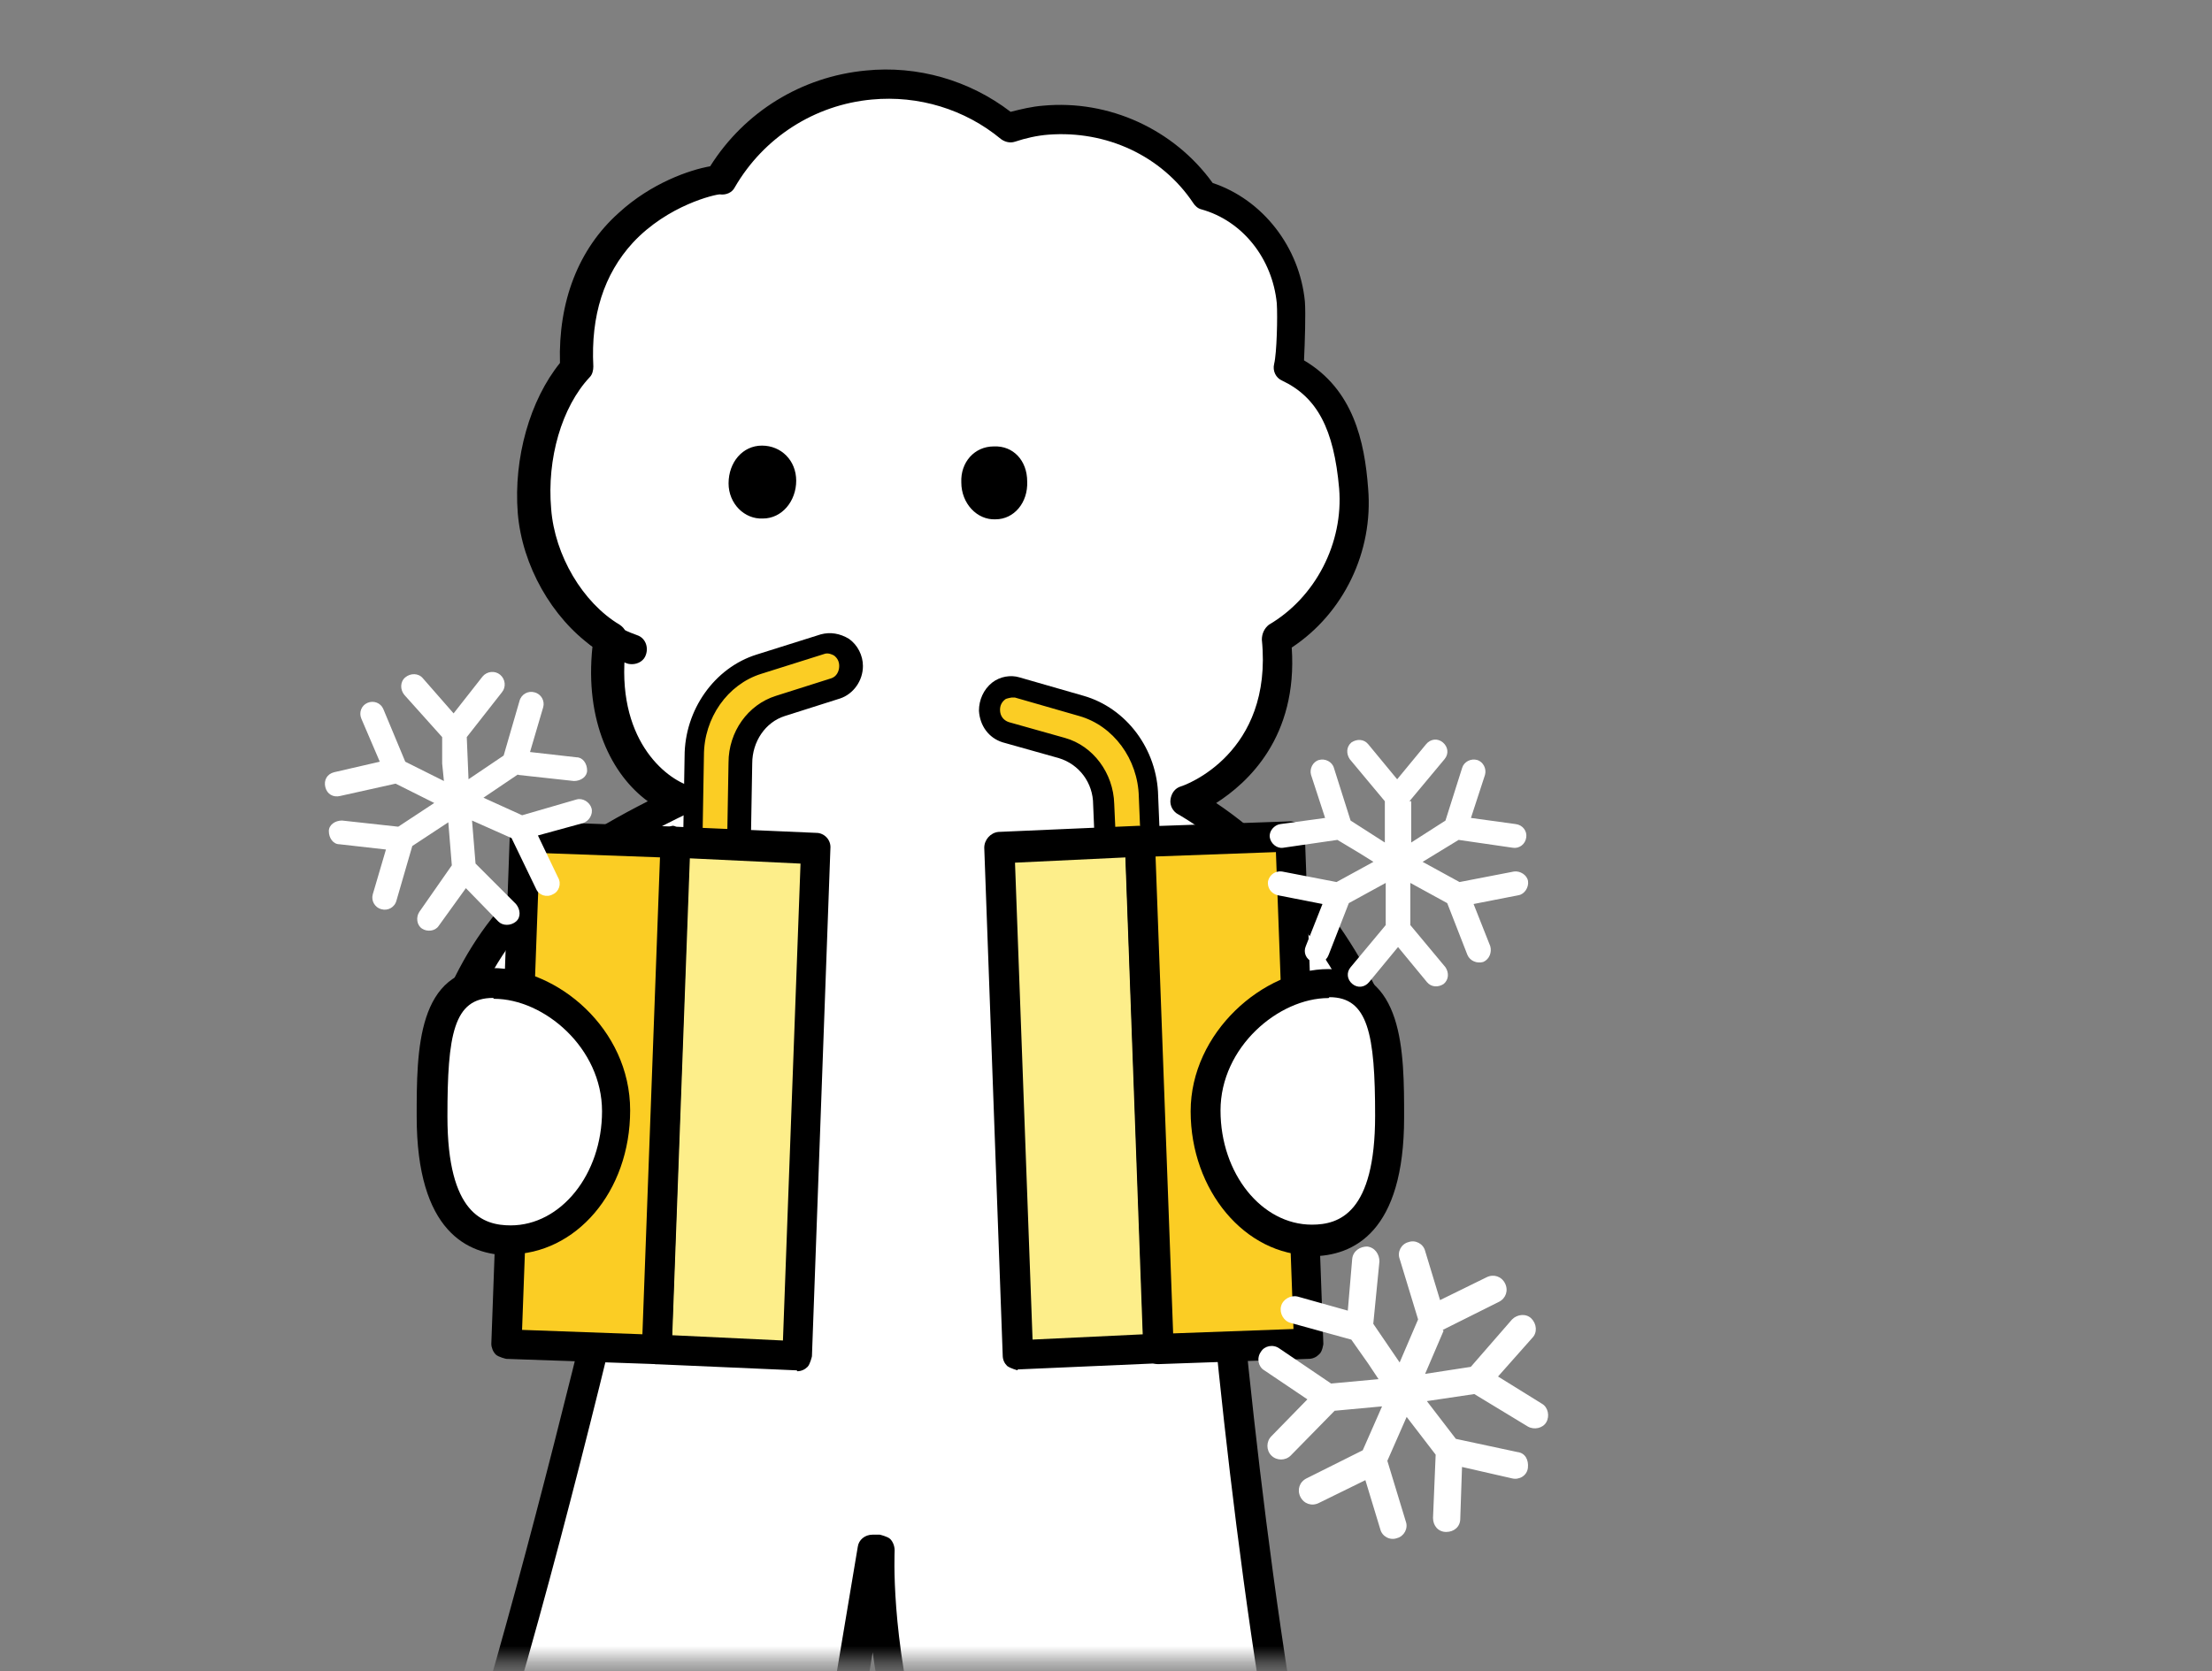
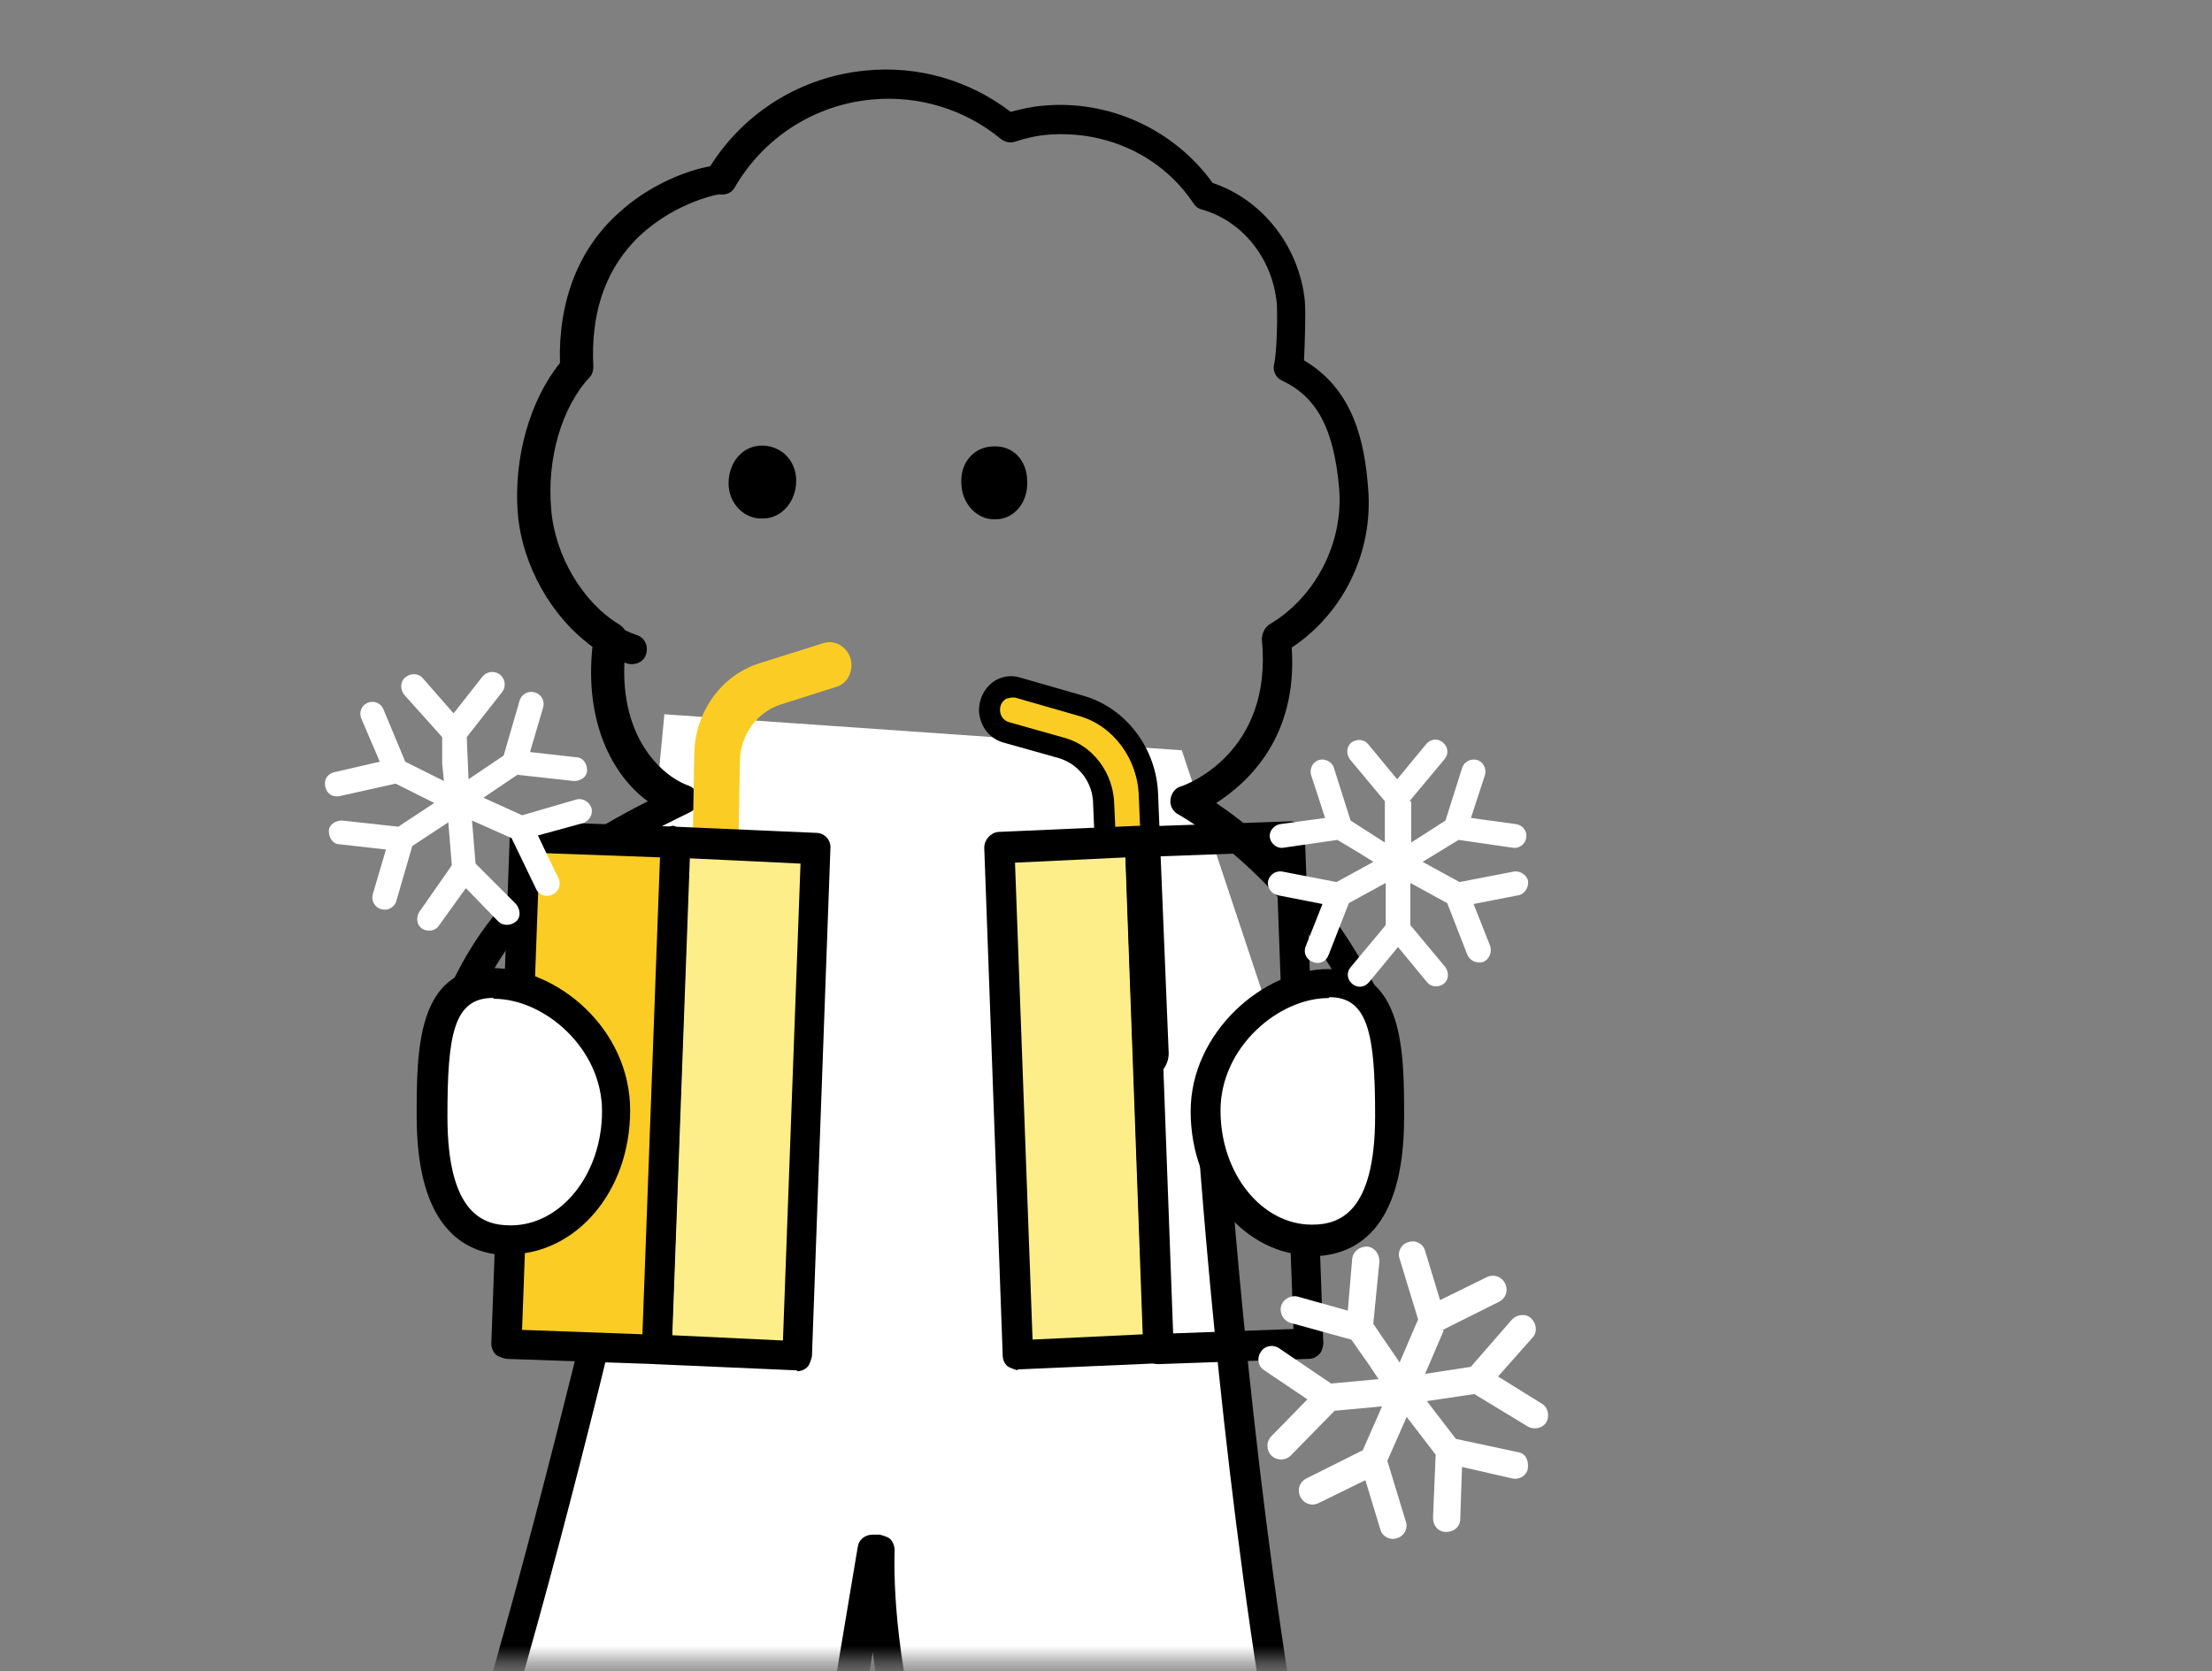
<svg xmlns="http://www.w3.org/2000/svg" width="131" height="99" viewBox="0 0 131 99" fill="none">
  <rect x="0" y="0" width="131" height="99" fill="#808080" stroke="none" />
  <mask id="mask0_6716_30273" style="mask-type:luminance" maskUnits="userSpaceOnUse" x="0" y="0" width="131" height="99">
    <path d="M0.02 98.402L130.448 98.402V0.178L0.02 0.178V98.402Z" fill="white" />
  </mask>
  <g mask="url(#mask0_6716_30273)">
    <path d="M38.936 63.697C38.936 63.697 27.906 113.226 23.016 117.7C21.195 119.417 21.091 122.694 26.137 124.983L38.988 130.082C42.161 131.018 45.179 129.093 45.959 125.712C45.959 125.608 46.011 125.452 46.011 125.348L51.578 91.791H51.994C51.994 91.791 50.694 111.821 67.706 125.972C68.226 126.388 67.914 131.487 71.816 129.874C71.816 129.874 83.365 125.4 86.331 119.104C88.256 114.994 76.654 108.387 75.302 99.803C72.544 82.374 71.504 64.894 71.504 64.894" fill="white" />
    <path d="M40.601 131.175C39.977 131.175 39.352 131.071 38.78 130.915L25.826 125.764C22.236 124.151 21.247 122.174 21.039 120.822C20.831 119.417 21.299 118.012 22.444 117.024C26.294 113.486 35.034 77.172 38.104 63.489C38.208 63.021 38.676 62.709 39.144 62.813C39.612 62.917 39.925 63.385 39.821 63.853C38.676 68.952 28.583 113.746 23.64 118.324C22.964 118.949 22.652 119.729 22.808 120.561C23.016 121.862 24.369 123.163 26.554 124.151L39.404 129.25C40.549 129.562 41.797 129.458 42.838 128.833C43.983 128.157 44.815 126.961 45.179 125.504V125.192L50.798 91.635C50.85 91.219 51.214 90.907 51.682 90.907H52.099C52.099 90.907 52.567 91.011 52.723 91.167C52.879 91.323 52.983 91.583 52.983 91.843C52.983 92.051 51.942 111.613 68.382 125.296C68.747 125.608 68.851 126.076 68.955 126.752C69.111 127.585 69.371 128.833 70.047 129.198C70.412 129.406 70.932 129.354 71.608 129.042C71.712 129.042 82.846 124.619 85.655 118.741C86.331 117.284 84.094 114.683 81.753 111.977C78.892 108.7 75.302 104.59 74.574 99.959C71.868 82.687 70.776 65.102 70.776 64.946C70.776 64.478 71.14 64.062 71.608 64.01C72.128 64.01 72.545 64.374 72.545 64.842C72.545 64.998 73.637 82.479 76.342 99.699C77.019 103.809 80.244 107.555 83.106 110.781C85.967 114.11 88.464 116.972 87.32 119.469C84.25 125.972 72.805 130.498 72.337 130.654C71.14 131.123 70.151 131.175 69.319 130.654C67.914 129.926 67.55 128.053 67.342 127.013C67.342 126.804 67.29 126.596 67.238 126.492C56.053 117.076 52.671 105.058 51.682 97.878L47.052 125.868C46.584 127.845 45.491 129.406 43.879 130.342C42.942 130.914 41.901 131.175 40.809 131.175H40.601Z" fill="black" />
    <path d="M39.346 42.31L36.849 68.635L56.722 71.601L76.752 64.786L69.989 44.444L39.346 42.31Z" fill="white" />
-     <path d="M80.609 58.804C76.551 50.792 70.152 47.462 70.152 47.462C70.152 47.462 76.291 45.433 75.511 37.838C78.372 36.173 80.401 32.791 80.089 28.941C79.777 25.456 78.84 23.062 76.187 21.814C76.343 21.033 76.395 18.744 76.343 17.964C76.083 14.842 73.95 12.397 71.245 11.617C69.268 8.651 65.678 6.83 61.828 7.195C61.048 7.247 60.319 7.403 59.643 7.663C57.406 5.79 54.441 4.801 51.319 5.114C47.521 5.478 44.295 7.663 42.527 10.732C41.954 10.68 33.578 12.397 34.046 21.866C32.173 23.895 31.289 27.276 31.497 30.346C31.757 33.52 33.682 36.485 35.971 37.89C35.139 43.456 37.844 46.682 40.237 47.514C32.59 51.208 29.156 54.33 26.815 60.261C25.358 63.85 26.659 66.452 27.595 69.261C29.884 76.285 39.509 65.619 39.509 65.619" fill="white" />
    <path d="M30.404 72.488C30.144 72.488 29.884 72.488 29.624 72.436C28.688 72.228 27.439 71.552 26.762 69.471C26.659 69.107 26.502 68.743 26.398 68.378C25.514 65.881 24.63 63.28 26.034 59.898C28.323 54.227 31.497 50.95 38.364 47.464C36.231 45.903 34.618 42.73 35.087 38.307C32.693 36.591 30.924 33.521 30.664 30.4C30.404 27.122 31.393 23.688 33.162 21.503C33.058 17.861 34.254 14.74 36.647 12.607C38.572 10.838 40.861 10.058 42.058 9.85C44.087 6.624 47.469 4.543 51.267 4.179C54.336 3.867 57.406 4.751 59.851 6.624C60.475 6.468 61.099 6.312 61.776 6.26C65.678 5.896 69.528 7.664 71.817 10.838C74.782 11.826 76.967 14.636 77.279 17.861C77.331 18.59 77.279 20.255 77.227 21.347C80.141 23.064 80.817 26.134 81.025 28.943C81.337 32.689 79.569 36.331 76.499 38.359C76.863 43.666 73.898 46.371 72.025 47.568C74.21 49.025 78.424 52.459 81.441 58.441C81.65 58.858 81.441 59.43 81.077 59.638C80.661 59.846 80.089 59.638 79.881 59.222C75.979 51.574 69.84 48.296 69.788 48.244C69.475 48.088 69.267 47.724 69.319 47.36C69.371 46.996 69.58 46.684 69.944 46.58C70.152 46.528 75.406 44.655 74.73 37.891C74.73 37.527 74.886 37.215 75.146 37.007C77.904 35.394 79.569 32.169 79.308 28.943C78.996 25.405 78.008 23.532 75.927 22.544C75.562 22.388 75.354 21.971 75.458 21.555C75.615 20.931 75.667 18.746 75.615 17.965C75.354 15.312 73.585 13.075 71.14 12.399C70.932 12.347 70.776 12.191 70.672 12.035C68.799 9.225 65.522 7.716 62.088 7.977C61.411 8.029 60.735 8.185 60.111 8.393C59.799 8.497 59.487 8.393 59.279 8.237C57.145 6.468 54.388 5.635 51.631 5.896C48.249 6.208 45.232 8.133 43.515 11.098C43.359 11.41 42.995 11.566 42.63 11.514C42.37 11.514 39.561 12.139 37.48 14.376C35.763 16.249 34.983 18.694 35.139 21.711C35.139 21.919 35.087 22.18 34.931 22.336C33.266 24.105 32.381 27.174 32.641 30.14C32.849 32.897 34.514 35.706 36.699 37.007C37.011 37.215 37.168 37.527 37.116 37.891C36.283 43.406 39.145 45.955 40.757 46.528C41.069 46.632 41.33 46.944 41.33 47.308C41.33 47.672 41.174 47.984 40.809 48.14C33.266 51.782 30.092 54.748 27.803 60.418C26.659 63.228 27.387 65.309 28.219 67.702C28.323 68.066 28.479 68.43 28.583 68.794C29.104 70.303 29.884 70.511 30.092 70.563C32.381 71.084 36.751 67.338 38.937 64.893C39.249 64.528 39.821 64.476 40.185 64.841C40.549 65.153 40.601 65.725 40.237 66.089C39.613 66.766 34.41 72.384 30.456 72.384L30.404 72.488Z" fill="black" />
    <path d="M47.153 28.477C47.153 27.281 46.269 26.396 45.124 26.396C43.98 26.396 43.148 27.385 43.148 28.634C43.148 29.83 44.084 30.767 45.176 30.715C46.321 30.715 47.153 29.674 47.153 28.477Z" fill="black" />
    <path d="M60.833 28.525C60.833 27.276 60.001 26.392 58.856 26.444C57.711 26.444 56.879 27.38 56.931 28.577C56.931 29.825 57.867 30.814 58.96 30.762C60.053 30.762 60.885 29.773 60.833 28.525Z" fill="black" />
    <path d="M37.425 38.456C37.425 38.456 36.073 37.988 35.397 37.416L37.425 38.456Z" fill="white" />
    <path d="M37.424 39.343C37.424 39.343 37.216 39.343 37.112 39.291C36.956 39.239 35.551 38.719 34.823 38.095C34.459 37.783 34.407 37.21 34.719 36.846C35.031 36.482 35.603 36.43 35.967 36.742C36.331 37.054 37.268 37.47 37.736 37.627C38.204 37.783 38.413 38.303 38.256 38.771C38.152 39.135 37.788 39.343 37.424 39.343Z" fill="black" />
    <path d="M40.852 60L41.113 44.757C41.113 42.259 42.673 40.022 44.962 39.294L48.76 38.097C49.593 37.837 50.425 38.514 50.425 39.398C50.425 40.022 50.061 40.542 49.489 40.699L46.211 41.739C44.806 42.207 43.818 43.56 43.818 45.121L43.558 59.948C43.558 60.364 43.246 60.728 42.83 60.728H41.633C41.217 60.728 40.905 60.364 40.905 59.948L40.852 60Z" fill="#FBCD24" />
-     <path d="M42.832 61.457H41.636C40.907 61.457 40.283 60.833 40.283 60.053L40.543 44.809C40.543 42.052 42.312 39.554 44.809 38.774L48.607 37.578C49.18 37.422 49.752 37.526 50.272 37.838C50.792 38.202 51.105 38.826 51.105 39.45C51.105 40.335 50.532 41.115 49.752 41.375L46.474 42.416C45.33 42.78 44.549 43.925 44.549 45.225L44.289 60.053C44.289 60.833 43.665 61.457 42.937 61.457H42.832ZM41.48 60.001C41.48 60.001 41.532 60.157 41.584 60.157H42.78C42.78 60.157 42.885 60.105 42.885 60.001L43.145 45.173C43.145 43.352 44.289 41.74 45.954 41.219L49.232 40.179C49.544 40.075 49.7 39.763 49.7 39.45C49.7 39.19 49.596 38.982 49.388 38.826C49.284 38.774 49.075 38.67 48.867 38.722L45.069 39.919C43.093 40.543 41.688 42.52 41.688 44.757L41.428 60.001H41.48Z" fill="black" />
    <path d="M68.636 62.389L68.011 47.146C67.959 44.649 66.347 42.464 64.058 41.787L60.26 40.695C59.427 40.435 58.595 41.111 58.647 42.047C58.647 42.672 59.063 43.192 59.583 43.348L62.913 44.285C64.318 44.701 65.306 46.053 65.358 47.614L65.983 62.441C65.983 62.858 66.347 63.222 66.763 63.222H67.959C68.376 63.222 68.688 62.806 68.688 62.389H68.636Z" fill="#FBCD24" />
    <path d="M66.716 63.847C66.352 63.847 66.04 63.691 65.779 63.483C65.519 63.222 65.363 62.858 65.363 62.494L64.739 47.667C64.739 46.366 63.907 45.273 62.71 44.909L59.38 43.973C58.548 43.713 58.028 42.984 57.976 42.1C57.976 41.476 58.236 40.851 58.756 40.435C59.224 40.071 59.849 39.967 60.369 40.123L64.167 41.215C66.716 41.944 68.537 44.389 68.589 47.146L69.213 62.39C69.213 63.17 68.641 63.847 67.912 63.847H66.716ZM59.901 41.32C59.901 41.32 59.588 41.372 59.536 41.424C59.328 41.58 59.224 41.788 59.224 42.048C59.224 42.412 59.432 42.672 59.745 42.776L63.074 43.713C64.739 44.181 65.936 45.794 65.987 47.615L66.664 62.598H67.965C67.965 62.598 68.069 62.546 68.069 62.442L67.444 47.198C67.392 44.961 65.936 42.984 63.907 42.412L60.109 41.32C60.109 41.32 60.005 41.32 59.953 41.32H59.901Z" fill="black" />
-     <path d="M48.292 50.27L47.199 80.288L38.875 79.924L39.968 49.853L48.292 50.27Z" fill="#FDEE8A" />
+     <path d="M48.292 50.27L47.199 80.288L38.875 79.924L39.968 49.853Z" fill="#FDEE8A" />
    <path d="M47.201 81.175L38.877 80.811C38.409 80.811 37.992 80.395 38.044 79.874L39.137 49.804C39.137 49.804 39.241 49.336 39.397 49.179C39.553 49.023 39.813 48.815 40.021 48.971L48.346 49.336C48.814 49.336 49.23 49.752 49.178 50.272L48.085 80.343C48.085 80.343 47.981 80.811 47.825 80.967C47.669 81.123 47.461 81.227 47.201 81.227V81.175ZM39.813 79.094L46.368 79.406L47.409 51.156L40.854 50.844L39.813 79.094Z" fill="black" />
    <path d="M38.877 79.919L30.032 79.607L31.125 49.588L39.969 49.848L38.877 79.919Z" fill="#FBCD24" />
    <path d="M38.877 80.806L29.981 80.494C29.981 80.494 29.513 80.39 29.357 80.234C29.201 80.078 29.097 79.818 29.097 79.609L30.189 49.539C30.189 49.071 30.605 48.654 31.074 48.654L39.97 48.966C39.97 48.966 40.438 49.071 40.594 49.227C40.75 49.383 40.855 49.643 40.855 49.851L39.762 79.922C39.762 80.39 39.346 80.806 38.877 80.806ZM30.918 78.777L38.045 79.037L39.086 50.787L31.958 50.527L30.918 78.777Z" fill="black" />
    <path d="M59.172 50.268L60.264 80.287L68.588 79.922L67.496 49.852L59.172 50.268Z" fill="#FDEE8A" />
    <path d="M60.267 81.172C60.267 81.172 59.851 81.068 59.643 80.912C59.487 80.756 59.383 80.548 59.383 80.287L58.29 50.217C58.29 49.748 58.654 49.332 59.122 49.28L67.447 48.916C67.447 48.916 67.915 48.968 68.071 49.124C68.227 49.28 68.331 49.488 68.331 49.748L69.424 79.819C69.424 80.287 69.059 80.704 68.591 80.756L60.267 81.12V81.172ZM60.111 51.101L61.151 79.351L67.707 79.039L66.666 50.789L60.111 51.101Z" fill="black" />
-     <path d="M68.59 79.919L77.486 79.607L76.393 49.588L67.497 49.848L68.59 79.919Z" fill="#FBCD24" />
    <path d="M68.591 80.806C68.123 80.806 67.707 80.442 67.707 79.922L66.614 49.851C66.614 49.851 66.666 49.383 66.874 49.227C67.031 49.071 67.239 48.966 67.499 48.966L76.395 48.654C76.863 48.654 77.279 49.019 77.279 49.539L78.372 79.609C78.372 79.609 78.32 80.078 78.112 80.234C77.956 80.39 77.748 80.494 77.488 80.494L68.591 80.806ZM68.435 50.735L69.476 78.985L76.603 78.725L75.563 50.475L68.435 50.735Z" fill="black" />
    <path d="M71.395 65.836C71.395 70.05 74.205 73.484 77.691 73.484C81.176 73.484 82.321 70.414 82.321 66.148C82.321 61.882 82.165 58.24 78.731 58.24C75.297 58.24 71.448 61.57 71.448 65.784L71.395 65.836Z" fill="white" />
    <path d="M77.692 74.365C73.738 74.365 70.513 70.515 70.513 65.832C70.513 61.15 74.831 57.404 78.681 57.404C83.155 57.404 83.155 62.295 83.155 66.197C83.155 72.96 80.189 74.417 77.64 74.417L77.692 74.365ZM78.681 59.121C75.715 59.121 72.282 62.035 72.282 65.78C72.282 69.526 74.727 72.544 77.692 72.544C79.305 72.544 81.438 71.867 81.438 66.093C81.438 61.254 81.022 59.069 78.733 59.069L78.681 59.121Z" fill="black" />
    <path d="M36.485 65.824C36.485 70.038 33.676 73.472 30.19 73.472C26.704 73.472 25.56 70.403 25.56 66.136C25.56 61.87 25.716 58.228 29.149 58.228C32.583 58.228 36.433 61.558 36.433 65.772L36.485 65.824Z" fill="white" />
    <path d="M30.192 74.356C27.694 74.356 24.677 72.951 24.677 66.136C24.677 62.234 24.677 57.344 29.151 57.344C33.001 57.344 37.319 60.934 37.319 65.772C37.319 70.61 34.093 74.304 30.139 74.304L30.192 74.356ZM29.203 59.113C26.862 59.113 26.498 61.298 26.498 66.136C26.498 71.911 28.631 72.587 30.244 72.587C33.209 72.587 35.654 69.57 35.654 65.824C35.654 62.078 32.221 59.165 29.255 59.165L29.203 59.113Z" fill="black" />
    <path d="M83.471 47.463L85.552 44.966C85.812 44.653 85.76 44.237 85.448 43.977C85.136 43.717 84.719 43.769 84.459 44.081L82.743 46.162L81.026 44.081C80.766 43.769 80.349 43.769 80.037 43.977C79.725 44.237 79.725 44.653 79.933 44.966L82.014 47.463V49.908L79.985 48.607L78.997 45.486C78.893 45.122 78.476 44.914 78.112 45.018C77.748 45.122 77.54 45.538 77.644 45.902L78.476 48.451L75.823 48.816C75.459 48.867 75.147 49.232 75.199 49.596C75.251 49.96 75.615 50.272 75.979 50.22L79.205 49.752L80.505 50.532L81.338 51.053L79.153 52.249L75.927 51.625C75.563 51.573 75.199 51.781 75.095 52.197C75.043 52.561 75.251 52.925 75.667 53.03L78.32 53.55L77.332 56.047C77.176 56.411 77.332 56.827 77.748 56.983C78.112 57.14 78.528 56.983 78.684 56.567L79.881 53.498L82.066 52.301V54.798L79.985 57.296C79.725 57.608 79.777 58.024 80.089 58.284C80.401 58.544 80.818 58.492 81.078 58.18L82.795 56.099L84.511 58.18C84.772 58.492 85.188 58.492 85.5 58.284C85.812 58.024 85.812 57.608 85.604 57.296L83.523 54.798V52.301L85.708 53.498L86.905 56.567C87.061 56.931 87.477 57.087 87.841 56.983C88.205 56.827 88.361 56.411 88.257 56.047L87.269 53.55L89.922 53.03C90.286 52.977 90.546 52.561 90.494 52.197C90.442 51.833 90.026 51.573 89.662 51.625L86.436 52.249L84.251 51.053L86.384 49.752L89.61 50.22C89.974 50.272 90.338 50.012 90.39 49.596C90.442 49.232 90.182 48.867 89.766 48.816L87.113 48.451L87.945 45.902C88.049 45.538 87.841 45.122 87.477 45.018C87.113 44.914 86.697 45.122 86.592 45.486L85.604 48.607L83.575 49.908V47.463H83.471Z" fill="white" />
    <path d="M85.439 78.781L88.769 77.117C89.185 76.909 89.341 76.44 89.133 76.024C88.925 75.608 88.457 75.452 88.04 75.66L85.283 77.013L84.399 74.099C84.295 73.683 83.826 73.423 83.41 73.579C82.994 73.683 82.734 74.151 82.89 74.567L83.983 78.157L82.89 80.707L81.329 78.417L81.693 74.724C81.693 74.307 81.433 73.891 80.965 73.839C80.549 73.839 80.133 74.099 80.081 74.567L79.82 77.637L76.855 76.805C76.439 76.701 75.971 76.961 75.867 77.377C75.762 77.793 76.023 78.261 76.439 78.365L80.028 79.354L81.017 80.758L81.641 81.695L78.832 81.955L75.762 79.874C75.398 79.614 74.878 79.718 74.67 80.082C74.41 80.446 74.514 80.967 74.878 81.175L77.427 82.892L75.294 85.077C74.982 85.389 74.982 85.909 75.294 86.221C75.606 86.533 76.127 86.533 76.439 86.221L79.04 83.568L81.849 83.308L80.705 85.909L77.375 87.574C76.959 87.782 76.803 88.25 77.011 88.666C77.219 89.083 77.687 89.239 78.104 89.031L80.861 87.678L81.745 90.591C81.849 91.008 82.318 91.268 82.734 91.112C83.15 91.008 83.41 90.539 83.254 90.123L82.162 86.533L83.306 83.932L85.023 86.169L84.867 89.915C84.867 90.383 85.179 90.747 85.647 90.747C86.115 90.747 86.48 90.435 86.48 89.967L86.584 86.897L89.549 87.574C89.965 87.678 90.434 87.418 90.486 86.95C90.538 86.481 90.33 86.065 89.861 86.013L86.22 85.233L84.503 82.996L87.312 82.579L90.486 84.504C90.85 84.713 91.37 84.608 91.578 84.244C91.786 83.88 91.682 83.36 91.318 83.152L88.717 81.539L90.746 79.25C91.058 78.938 91.006 78.417 90.694 78.105C90.382 77.793 89.861 77.845 89.549 78.157L87.104 80.967L84.399 81.383L85.491 78.834L85.439 78.781Z" fill="white" />
    <path d="M30.66 45.9L33.99 46.264C34.406 46.264 34.77 46.004 34.77 45.64C34.77 45.224 34.51 44.86 34.146 44.86L31.389 44.547L32.169 41.894C32.273 41.53 32.065 41.114 31.649 41.01C31.285 40.906 30.869 41.114 30.764 41.53L29.828 44.756L27.747 46.16L27.643 43.663L29.724 41.01C29.984 40.698 29.932 40.229 29.62 39.969C29.308 39.709 28.84 39.761 28.579 40.073L26.863 42.258L25.042 40.177C24.782 39.865 24.313 39.865 24.001 40.125C23.689 40.386 23.689 40.854 23.949 41.166L26.186 43.663V45.224L26.29 46.264L24.001 45.12L22.7 41.998C22.544 41.634 22.128 41.478 21.764 41.634C21.4 41.79 21.244 42.206 21.4 42.571L22.492 45.12L19.787 45.744C19.371 45.848 19.163 46.212 19.267 46.629C19.371 47.045 19.735 47.253 20.151 47.149L23.429 46.42L25.718 47.565L23.585 48.97L20.255 48.605C19.839 48.605 19.475 48.866 19.475 49.23C19.475 49.646 19.735 50.01 20.099 50.01L22.857 50.322L22.076 52.976C21.972 53.34 22.18 53.756 22.596 53.86C22.961 53.964 23.377 53.756 23.481 53.34L24.417 50.114L26.55 48.71L26.758 51.259L24.834 54.016C24.625 54.328 24.677 54.797 24.99 55.005C25.302 55.213 25.77 55.161 25.978 54.849L27.591 52.611L29.516 54.589C29.776 54.849 30.244 54.849 30.556 54.589C30.868 54.328 30.816 53.86 30.556 53.548L28.163 51.155L27.955 48.605L30.296 49.646L31.753 52.663C31.909 53.028 32.377 53.184 32.741 52.976C33.106 52.82 33.262 52.351 33.053 51.987L31.857 49.49L34.51 48.762C34.874 48.658 35.135 48.241 35.031 47.877C34.926 47.513 34.51 47.253 34.146 47.357L30.921 48.293L28.631 47.253L30.712 45.848L30.66 45.9Z" fill="white" />
  </g>
</svg>